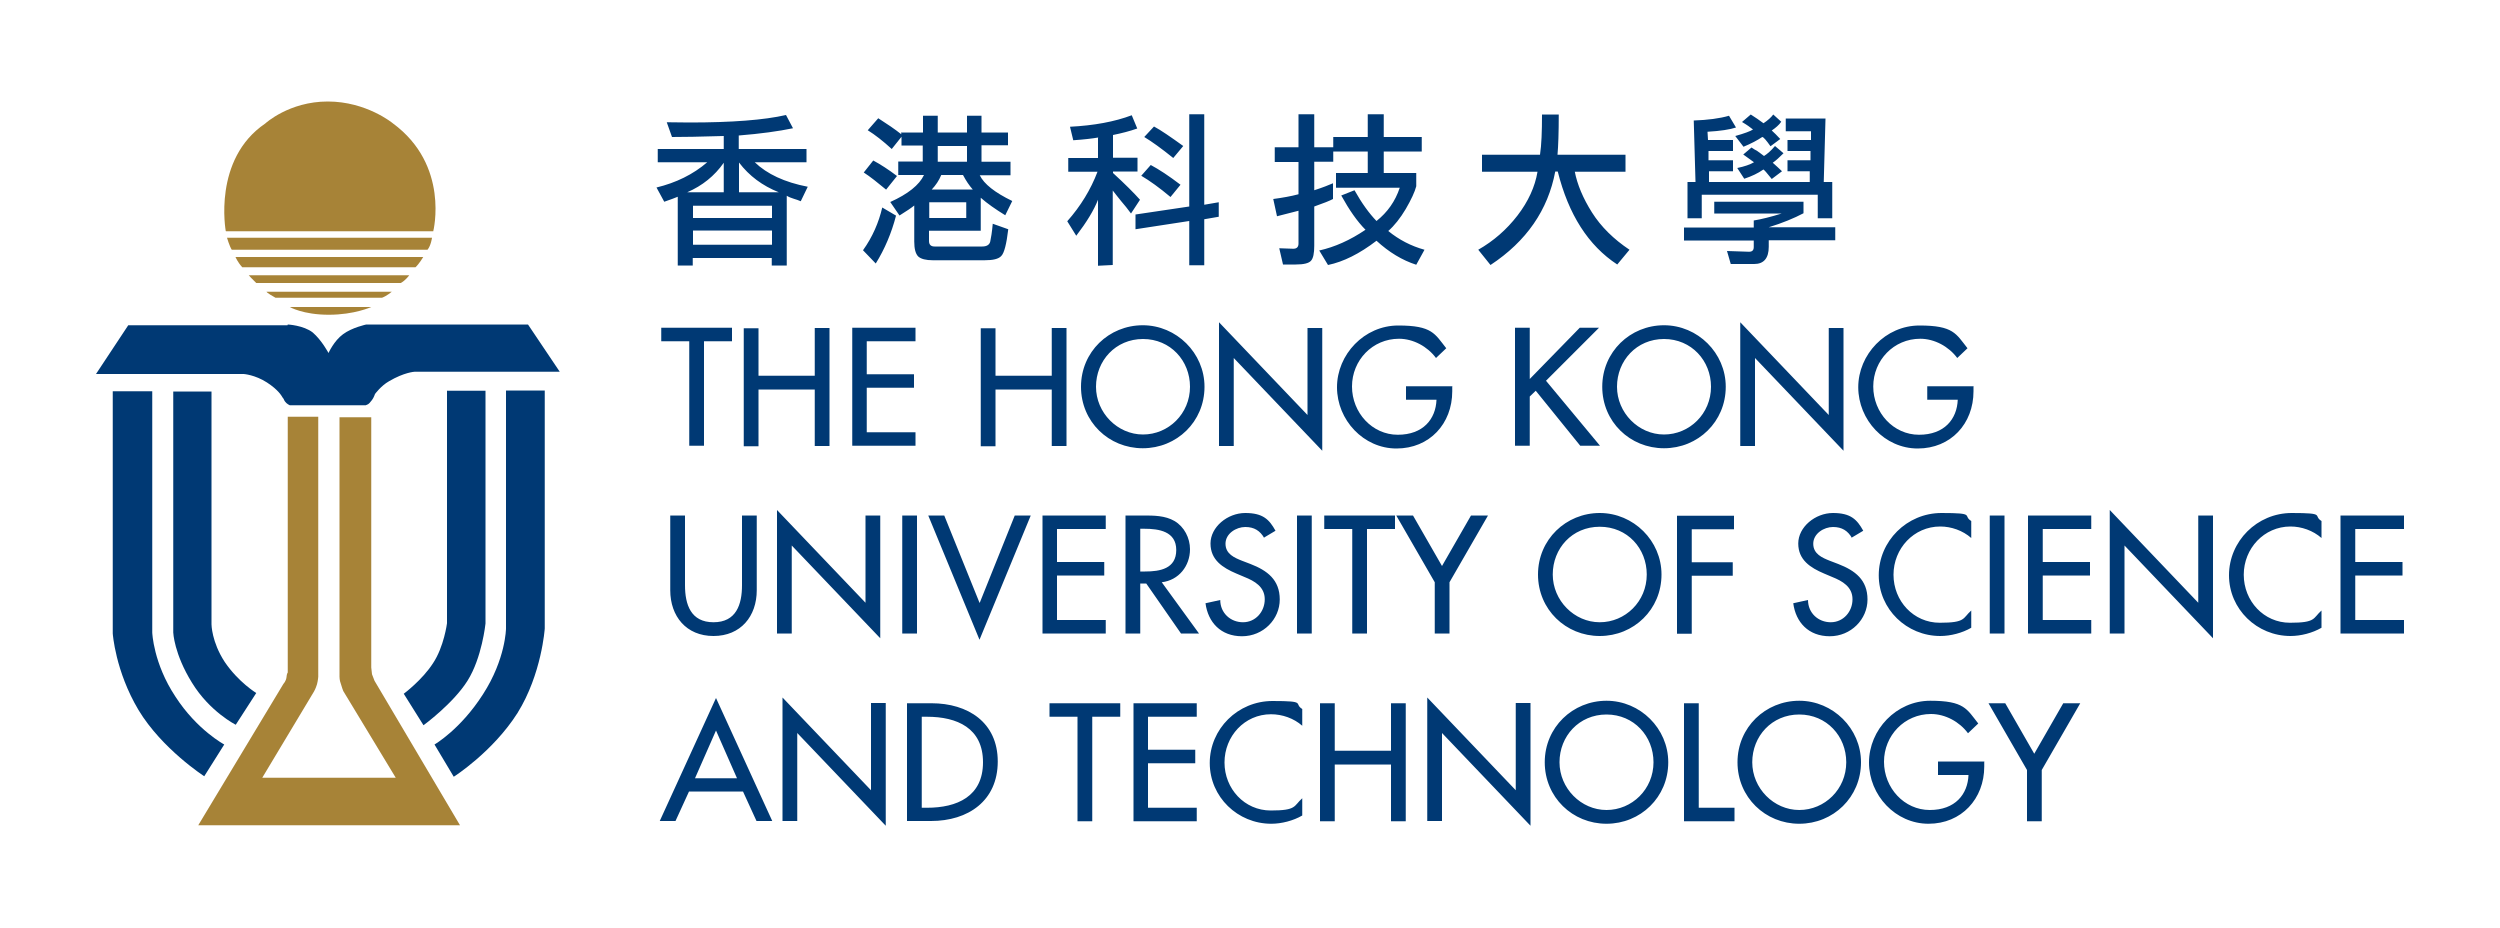
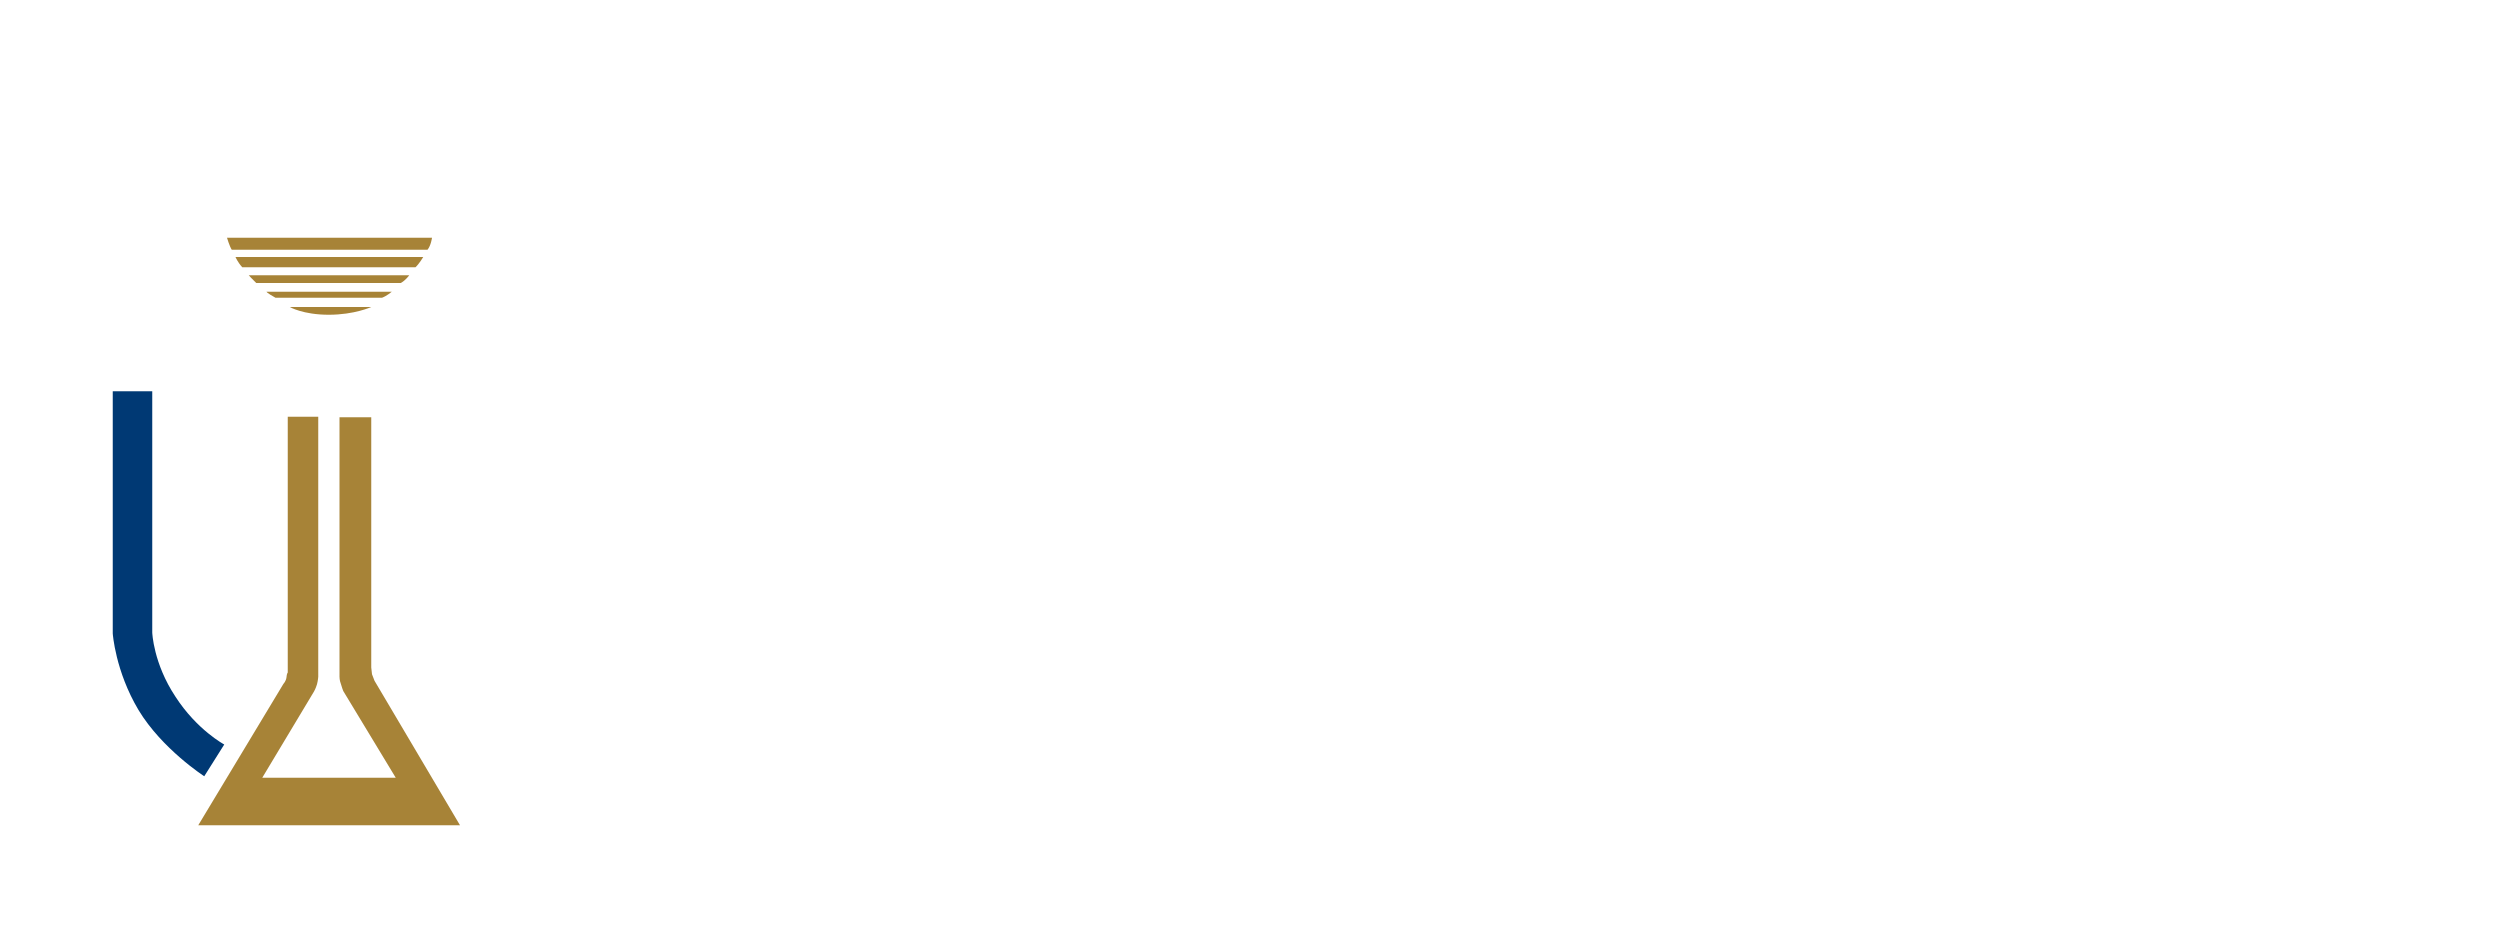
<svg xmlns="http://www.w3.org/2000/svg" id="Layer_1" version="1.1" viewBox="0 0 1000 371">
  <defs>
    <style>
      .st0 {
        fill: #003974;
      }

      .st1 {
        fill: #a78337;
      }
    </style>
  </defs>
  <path class="st1" d="M171,99.9c1.4-1.7,1.8-4.8,1.8-4.8h-82s1,3.4,1.9,4.8h78.3ZM166.2,106.9c1.5-1.4,3.1-4.1,3.1-4.1h-75.1s.8,2,2.7,4.1h69.3ZM160.3,113.2c1.9-1,3.4-3.1,3.4-3.1h-64.2s1.5,1.7,3,3.1h57.8ZM152.8,119.1c1.9-.7,3.9-2.4,3.9-2.4h-50.1s0,.4,3.6,2.4h42.6ZM115.9,122.8s5.3,3.1,15.6,3.1,17-3.1,17-3.1h-32.6Z" />
-   <path class="st0" d="M115.1,129.8s6.3.3,10,3.2c3.6,3.1,6.3,8.2,6.3,8.2,0,0,2.2-4.9,5.8-7.5,3.6-2.7,9.3-3.9,9.3-3.9h64.7l12.7,18.9h-58.1s-4.1.2-10.2,3.8c-3.2,1.8-5.6,5.1-5.6,5.1,0,0-.5,1.5-1.2,2.4-.7.9-1.2,1.6-2,1.9-.9.4-.7.2-.7.2h-30.2s-1.2-.5-1.9-1.5c-.7-1-.2-.7-.9-1.5-.5-.8-1.7-3.1-6.3-6.1-4.8-3.1-9.3-3.4-9.3-3.4h-59.1l12.9-19.5h63.7Z" />
-   <path class="st0" d="M69.3,156.5v96.5s.3,8.5,7.5,20.1c7.1,11.6,17.5,16.8,17.5,16.8l8.2-12.7s-7.1-4.3-12.6-12.4c-5.3-8.1-5.3-15.1-5.3-15.1v-93.1h-15.3ZM178.8,156.2v93.1s-1.2,9.4-5.6,16c-4.4,6.8-11.7,12.2-11.7,12.2l7.9,12.6s11.9-8.7,17.6-17.8c5.8-9.2,7.2-22.9,7.2-22.9v-93.1h-15.3Z" />
  <path class="st0" d="M45.1,156.5v96.9s1,15,10.3,30.6c9.4,15.6,26.3,26.5,26.3,26.5l8-12.7s-10.9-5.8-19.5-19.1c-8.9-13.4-9.3-25.7-9.3-25.7v-96.5h-15.8Z" />
  <path class="st1" d="M115.1,166.7v102.3s-.4.4-.5,1.9c-.2,1.6-1.2,2.6-1.2,2.6l-34.1,56.6h104.7l-34.2-57.8-1-2.6-.3-2.7v-100.1h-12.7v103.8s0,1.5.5,2.7c.3,1.2,1,3,1,3l21,34.7h-53.4l20.7-34.5s.7-1.2,1.2-2.9c.4-1.5.5-3,.5-3v-104h-12.2Z" />
-   <path class="st0" d="M202.4,156.2v95.2s-.1,12.2-9.2,26.3c-9,14.1-19.4,20.1-19.4,20.1l7.7,12.9s15.6-9.9,25.5-25.5c9.7-15.6,10.9-33.8,10.9-33.8v-95.2h-15.5Z" />
-   <path class="st1" d="M90.3,92.4s-5.3-28.7,15.8-43c0,0,9.5-8.8,25-8.8s26,8.7,26,8.7c22.9,16.8,16.2,43.2,16.2,43.2h-82.9Z" />
-   <path class="st0" d="M314.7,78.3v27.9h-6v-3h-31.6v3h-6v-27.5c-1.1.5-2.9,1.1-5.4,2l-3.1-5.7c7.8-1.9,14.6-5.2,20.3-10.1h-19.8v-5.3h26.4v-5.2c-9.6.3-16.5.4-20.7.4l-2.1-5.9c2.4,0,5.5.1,9,.1,17.1,0,30-1,38.7-3l2.8,5.3c-5.8,1.2-13,2.2-21.7,2.9v5.4h27.1v5.3h-20.7c4.9,4.7,11.9,8,21.2,9.8l-2.8,5.8c-.9-.4-1.8-.7-2.8-1-1-.3-2-.7-2.8-1.2ZM274.9,76.9h14.6v-11.8c-3.7,5.3-8.6,9.2-14.6,11.8ZM308.8,82.3h-31.6v4.9h31.6v-4.9ZM277.2,97.9h31.6v-5.7h-31.6v5.7ZM295.6,65v11.9h15.9c-6.5-2.6-11.8-6.5-15.9-11.9ZM358.4,86.3c-1.8,6.9-4.5,13.3-8.1,19.1l-5.1-5.3c3.8-5.3,6.3-11.1,7.7-17.1l5.6,3.3ZM354.5,75.9c-3.5-2.9-6.5-5.3-9-6.9l3.8-4.8c3,1.6,6.2,3.7,9.5,6.2l-4.4,5.5ZM360.7,53h8.5v-6.7h5.9v6.7h11.7v-6.7h5.8v6.7h10.6v5.1h-10.6v6.6h11.6v5.4h-12.3c1.7,3.5,6,6.9,13,10.3l-2.8,5.7c-3.9-2.4-7.2-4.7-9.8-7v13.2h-20.7v4.1c0,1.5.8,2.2,2.2,2.2h19.1c1.8,0,2.9-.7,3.2-2,.3-1.4.7-3.7,1-7.1l6.2,2.2c-.7,5.9-1.6,9.5-2.8,10.7-1.1,1.2-3.3,1.7-6.6,1.7h-20.8c-2.7,0-4.7-.5-5.8-1.5-1.1-1.1-1.6-3.1-1.6-6v-14.4c-1.1.9-3,2.2-5.9,4l-3.7-5.4c7.1-3.2,11.6-6.8,13.5-10.8h-10.3v-5.4h9.8v-6.4h-8.5v-3.5l-3.9,4.9c-3.5-3.2-6.7-5.7-9.6-7.5l4.2-4.8c3.6,2.3,6.7,4.4,9.2,6.4v-.8h0ZM371.7,80.9v6.3h14.8v-6.3h-14.8ZM376.5,70c-.9,2.2-2.2,4.1-3.8,5.8h16.4c-1.4-1.6-2.7-3.5-3.9-5.8h-8.7ZM375.1,58.4v6.3h11.7v-6.3h-11.7ZM439.3,55c-2.3.4-5.6.8-10,1.1l-1.3-5.4c9.6-.5,17.8-2,24.7-4.6l2.2,5.3c-3.1,1.1-6.3,1.9-9.7,2.6v9.1h9.8v5.5h-9.8v.6c4.8,4.4,8.4,8,10.8,10.7l-3.6,5.5c-1.3-1.8-2.6-3.4-3.9-4.9-1.1-1.3-2.2-2.8-3.4-4.3v29.8l-5.9.3v-26.4c-1.6,4.1-4.5,8.9-8.7,14.4l-3.6-5.8c5.4-6.1,9.4-12.7,12.1-19.8h-11.7v-5.5h11.9v-8h0ZM454.2,91.8v-6l21.5-3.2v-36.9h6v36.2l5.8-1v5.8l-5.8,1v18.4h-6v-17.7l-21.5,3.3ZM468.2,78.8c-4.4-3.7-8.3-6.5-11.7-8.5l3.8-4.3c3.2,1.7,7.2,4.3,11.9,7.9l-4,4.9ZM469.3,63.2c-4.7-3.8-8.6-6.6-11.6-8.4l3.9-4.2c2.8,1.5,6.7,4.2,11.7,7.8l-4,4.8ZM533.3,64.7h-7.6v11.4c3.4-1.1,5.9-2.1,7.5-2.8v6.3c-1.3.7-3.8,1.7-7.5,3v15.7c0,3-.4,5-1.3,6-.9,1-2.9,1.5-6.1,1.5h-5.1l-1.5-6.5,5.6.2c1.4,0,2.1-.7,2.1-2.1v-13.1c-3.6.9-6.5,1.7-8.6,2.2l-1.5-6.9c3.7-.5,7.1-1.1,10.1-1.9v-12.9h-9.5v-5.9h9.5v-13.2h6.3v13.2h7.6v-4.1h13.8v-9.1h6.4v9.1h15.2v5.8h-15.2v8.6h13v5.3c-.6,2.3-2,5.3-4.2,9.1-2.2,3.7-4.6,6.7-7,8.8,4.3,3.5,9.1,6,14.5,7.5l-3.3,6c-5.6-1.8-10.9-5-15.9-9.6-6.8,5.2-13.2,8.4-19.4,9.7l-3.5-5.8c6.2-1.4,12.3-4.1,18.5-8.3-3.3-3.3-6.5-7.9-9.7-13.7l5.3-2.1c2.9,5.2,5.9,9.3,8.8,12.3,4.4-3.5,7.5-7.9,9.3-13.3h-25.5v-5.9h12.7v-8.6h-13.8v4.1ZM629.9,68.6c1,5.2,3.3,10.7,6.9,16.4,3.6,5.7,8.7,10.7,15,14.9l-4.9,5.9c-11.6-7.6-19.5-20-23.8-37.2h-1c-2.9,15.4-11.5,27.9-25.9,37.4l-4.9-6.1c6.1-3.5,11.3-8,15.7-13.7,4.3-5.6,7-11.5,8-17.5h-22.2v-6.8h23.2c.6-3.9.8-9.3.8-16.1h6.7c0,7.4-.2,12.7-.5,16.1h27.2v6.8h-20.5ZM721.4,80.6v4.7c-3.8,2-8.4,3.9-13.9,5.6h26.6v5.2h-26.6v2.6c0,4.6-2,6.9-5.8,6.9h-9.4l-1.5-5.2,8.8.3c1.3,0,1.9-.6,1.9-1.9v-2.6h-27.9v-5.2h27.9v-2.8c3-.5,6.7-1.4,11.2-2.8h-27v-4.7h35.7ZM727.1,77.9h-46.4v9.4h-5.7v-14.5h3.2l-.7-24.6c5.6-.2,10.3-.8,14.1-1.9l2.8,4.7c-2.4.8-6.2,1.4-11.4,1.7l.2,3.3h10v4.4h-9.8v3.7h9.8v4.4h-9.6v4.3h40.3v-4.3c0,0-8.9,0-8.9,0v-4.4h9.2v-3.7c.1,0-9.2,0-9.2,0v-4.4h9.4v-3.5c0,0-10.1,0-10.1,0v-5.1h15.9l-.7,25.4h3.4v14.5h-5.8v-9.4h0ZM704.9,54.8c-2.1,1.4-4.6,2.7-7.5,3.9l-3.3-4.3c3.6-1,6-1.9,7.1-2.6-1.1-.9-2.5-1.9-4.4-3l3.5-3c1.7,1.1,3.4,2.2,5.1,3.5,1.8-1.2,3.1-2.4,3.9-3.5l3.2,2.9c-.9,1.3-2.2,2.4-3.8,3.5.9.8,2,1.9,3.4,3.4l-3.9,2.9c-1.7-2.4-2.8-3.7-3.3-3.7h0ZM705.2,67.9c-2,1.4-4.5,2.6-7.5,3.6l-2.8-4.3c2.9-.6,5.2-1.4,6.7-2.3-.9-.6-2.3-1.7-4.3-3.1l3.3-2.8c.8.6,1.6,1,2.3,1.4.8.6,1.7,1.2,2.7,2,1.3-.8,2.8-2.1,4.4-4l3.4,2.9c-1.6,1.6-3,2.9-4.3,3.8,1.2,1.1,2.5,2.2,3.7,3.4l-4.1,3.1c-2-2.5-3.1-3.8-3.4-3.8h0ZM281.6,178.3h-5.9v-41.8h-11.2v-5.4h28.3v5.4h-11.2v41.8ZM325.9,150.2v-19h5.9v47.2h-5.9v-22.6h-22.5v22.7h-5.9v-47.2h5.9v19h22.5ZM340.9,131.1h25.3v5.4h-19.5v13.2h18.9v5.4h-18.9v17.8h19.5v5.4h-25.3v-47.2ZM420.7,150.2v-19h5.9v47.2h-5.9v-22.6h-22.5v22.7h-5.9v-47.2h5.9v19h22.5ZM481.8,154.7c0,14-11.1,24.6-24.7,24.6s-24.7-10.6-24.7-24.6,11.2-24.6,24.7-24.6,24.7,11.1,24.7,24.6h0ZM476,154.7c0-10.4-7.8-19.1-18.8-19.1s-18.8,8.7-18.8,19.1,8.6,19.1,18.8,19.1c10.2,0,18.8-8.3,18.8-19.1h0ZM487.6,128.9l35.4,37.1v-34.8h5.9v49.1l-35.4-37.1v35.2h-5.9v-49.4ZM580.9,154.6v1.9c0,13-9.1,22.9-22.3,22.9s-23.8-11.4-23.8-24.5,10.9-24.7,24.5-24.7,14.6,3.3,19.2,9.1l-4.1,3.9c-3.4-4.6-9.1-7.7-14.8-7.7-10.6,0-18.8,8.6-18.8,19.1s8.1,19.3,18.3,19.3,15.2-6.3,15.5-14h-12.2v-5.4h18.7ZM631.9,131.1h7.7l-21.2,21.2,21.6,26h-7.9l-17.8-22-2.4,2.3v19.7h-5.9v-47.2h5.9v20.5l20-20.5ZM690.3,154.7c0,14-11.1,24.6-24.7,24.6s-24.7-10.6-24.7-24.6,11.2-24.6,24.7-24.6,24.7,11.1,24.7,24.6h0ZM684.4,154.7c0-10.4-7.8-19.1-18.8-19.1s-18.8,8.7-18.8,19.1,8.6,19.1,18.8,19.1c10.2,0,18.8-8.3,18.8-19.1ZM696.1,128.9l35.4,37.1v-34.8h5.9v49.1l-35.4-37.1v35.2h-5.9v-49.4ZM789.4,154.6v1.9c0,13-9.1,22.9-22.3,22.9s-23.8-11.4-23.8-24.5,10.9-24.7,24.5-24.7,14.6,3.3,19.2,9.1l-4.1,3.9c-3.4-4.6-9.1-7.7-14.8-7.7-10.6,0-18.8,8.6-18.8,19.1s8.1,19.3,18.3,19.3,15.2-6.3,15.5-14h-12.2v-5.4h18.7ZM274,206.2v27.9c0,7.7,2.3,14.8,11.4,14.8s11.4-7.1,11.4-14.8v-27.9h5.9v29.9c0,10.4-6.4,18.3-17.3,18.3s-17.3-7.9-17.3-18.3v-29.9h5.9ZM310.8,204l35.4,37.1v-34.9h5.9v49.1l-35.4-37.1v35.2h-5.9v-49.4h0ZM366.8,253.4h-5.9v-47.2h5.9v47.2ZM391.9,241.1l14-34.9h6.4l-20.5,49.7-20.5-49.7h6.4l14.1,34.9ZM417,206.2h25.3v5.4h-19.5v13.2h18.9v5.4h-18.9v17.8h19.5v5.4h-25.3v-47.2ZM479.5,253.4h-7.1l-13.9-20h-2.4v20h-5.9v-47.2h7.1c4.2,0,8.7,0,12.5,2.2,3.9,2.3,6.2,6.8,6.2,11.3,0,6.7-4.5,12.4-11.3,13.2l14.9,20.5ZM456.1,228.6h1.9c6,0,12.5-1.1,12.5-8.6s-7-8.5-12.8-8.5h-1.6v17.1h0ZM505.7,215.2c-1.7-2.9-4-4.4-7.6-4.4s-7.9,2.6-7.9,6.7,3.6,5.6,6.6,6.8l3.4,1.3c6.7,2.6,11.7,6.3,11.7,14.2s-6.6,14.7-15.1,14.7-13.6-5.6-14.6-13.2l5.9-1.3c0,5.2,4.1,8.9,9.1,8.9s8.7-4.2,8.7-9.2-4.1-7.3-8.1-8.9l-3.3-1.4c-5.4-2.3-10.3-5.4-10.3-12s6.8-12.2,13.9-12.2,9.6,2.6,12.1,7.1l-4.7,2.8ZM524.7,253.4h-5.9v-47.2h5.9v47.2ZM546.8,253.4h-5.9v-41.8h-11.2v-5.4h28.3v5.4h-11.2v41.8ZM558.4,206.2h6.8l11.6,20.2,11.6-20.2h6.8l-15.4,26.7v20.5h-5.9v-20.5l-15.4-26.7ZM664.6,229.8c0,14-11.1,24.6-24.7,24.6s-24.7-10.6-24.7-24.6,11.2-24.6,24.7-24.6,24.7,11.1,24.7,24.6h0ZM658.7,229.8c0-10.4-7.7-19.1-18.8-19.1s-18.8,8.7-18.8,19.1,8.6,19.1,18.8,19.1,18.8-8.3,18.8-19.1h0ZM676.7,211.6v13.3h16.4v5.4h-16.4v23.2h-5.9v-47.2h22.8v5.4h-17ZM740.8,215.2c-1.7-2.9-4-4.4-7.6-4.4s-7.9,2.6-7.9,6.7,3.6,5.6,6.6,6.8l3.4,1.3c6.7,2.6,11.7,6.3,11.7,14.2s-6.6,14.7-15.1,14.7-13.6-5.6-14.6-13.2l5.9-1.3c0,5.2,4.1,8.9,9.1,8.9s8.7-4.2,8.7-9.2-4.1-7.3-8.1-8.9l-3.3-1.4c-5.4-2.3-10.3-5.4-10.3-12s6.8-12.2,13.9-12.2,9.6,2.6,12.1,7.1l-4.7,2.8ZM788.5,215.2c-3.4-3-8-4.6-12.4-4.6-10.6,0-18.7,8.8-18.7,19.3s8,19.2,18.5,19.2,9.1-1.8,12.6-4.9v6.9c-3.6,2.1-8.3,3.3-12.4,3.3-13.4,0-24.6-10.7-24.6-24.3s11.2-24.9,25.1-24.9,8.3,1,11.9,3.2v6.8ZM801.8,253.4h-5.9v-47.2h5.9v47.2ZM811.2,206.2h25.3v5.4h-19.4v13.2h18.9v5.4h-18.9v17.8h19.4v5.4h-25.3v-47.2ZM843.9,204l35.4,37.1v-34.9h5.9v49.1l-35.4-37.1v35.2h-5.9v-49.4ZM928.6,215.2c-3.4-3-8-4.6-12.4-4.6-10.6,0-18.7,8.8-18.7,19.3s8,19.2,18.5,19.2,9.1-1.8,12.6-4.9v6.9c-3.6,2.1-8.3,3.3-12.4,3.3-13.4,0-24.6-10.7-24.6-24.3s11.2-24.9,25.1-24.9,8.3,1,11.9,3.2v6.8ZM936.2,206.2h25.4v5.4h-19.5v13.2h18.9v5.4h-18.9v17.8h19.5v5.4h-25.4v-47.2ZM275.6,316.6l-5.4,11.8h-6.3l22.5-49.2,22.5,49.2h-6.3l-5.4-11.8h-21.6ZM286.4,292.2l-8.4,19.1h16.8l-8.4-19.1ZM313,279l35.4,37.1v-34.9h5.9v49.1l-35.4-37.1v35.2h-5.9v-49.4ZM362.8,281.3h9.8c14.5,0,26.5,7.6,26.5,23.3s-11.8,23.8-26.7,23.8h-9.6v-47.2ZM368.7,323.1h2.1c12,0,22.4-4.5,22.4-18.2s-10.4-18.2-22.4-18.2h-2.1v36.4ZM436.9,328.5h-5.9v-41.8h-11.2v-5.4h28.3v5.4h-11.2v41.8ZM453.4,281.3h25.3v5.4h-19.5v13.2h18.9v5.4h-18.9v17.8h19.5v5.4h-25.3v-47.2ZM520.9,290.3c-3.4-3-8-4.6-12.5-4.6-10.6,0-18.6,8.8-18.6,19.3s8,19.2,18.5,19.2,9.1-1.8,12.6-4.9v6.9c-3.6,2.1-8.3,3.3-12.4,3.3-13.4,0-24.6-10.7-24.6-24.3s11.2-24.8,25.1-24.8,8.3,1,11.9,3.2v6.8ZM556.4,300.3v-19h5.9v47.2h-5.9v-22.7h-22.5v22.7h-5.9v-47.2h5.9v19h22.5ZM570.9,279l35.4,37.1v-34.9h5.9v49.1l-35.4-37.1v35.2h-5.9v-49.4ZM667.3,304.9c0,14-11.1,24.6-24.7,24.6s-24.7-10.6-24.7-24.6,11.2-24.6,24.7-24.6,24.7,11.1,24.7,24.6ZM661.4,304.9c0-10.4-7.8-19.1-18.8-19.1s-18.8,8.7-18.8,19.1,8.6,19.1,18.8,19.1,18.8-8.3,18.8-19.1ZM679.5,323.1h14.3v5.4h-20.2v-47.2h5.9v41.8ZM744.4,304.9c0,14-11.1,24.6-24.7,24.6s-24.7-10.6-24.7-24.6,11.2-24.6,24.7-24.6,24.7,11.1,24.7,24.6ZM738.5,304.9c0-10.4-7.8-19.1-18.8-19.1s-18.8,8.7-18.8,19.1,8.6,19.1,18.8,19.1,18.8-8.3,18.8-19.1ZM793.7,304.7v1.9c0,12.9-9.1,22.9-22.3,22.9s-23.8-11.4-23.8-24.5,10.9-24.7,24.5-24.7,14.6,3.3,19.2,9.1l-4.1,3.9c-3.4-4.6-9.1-7.7-14.8-7.7-10.6,0-18.8,8.6-18.8,19.1s8.1,19.3,18.3,19.3,15.2-6.3,15.5-14h-12.2v-5.4h18.7ZM795.3,281.3h6.8l11.6,20.2,11.6-20.2h6.8l-15.4,26.7v20.5h-5.9v-20.5l-15.4-26.7Z" />
</svg>